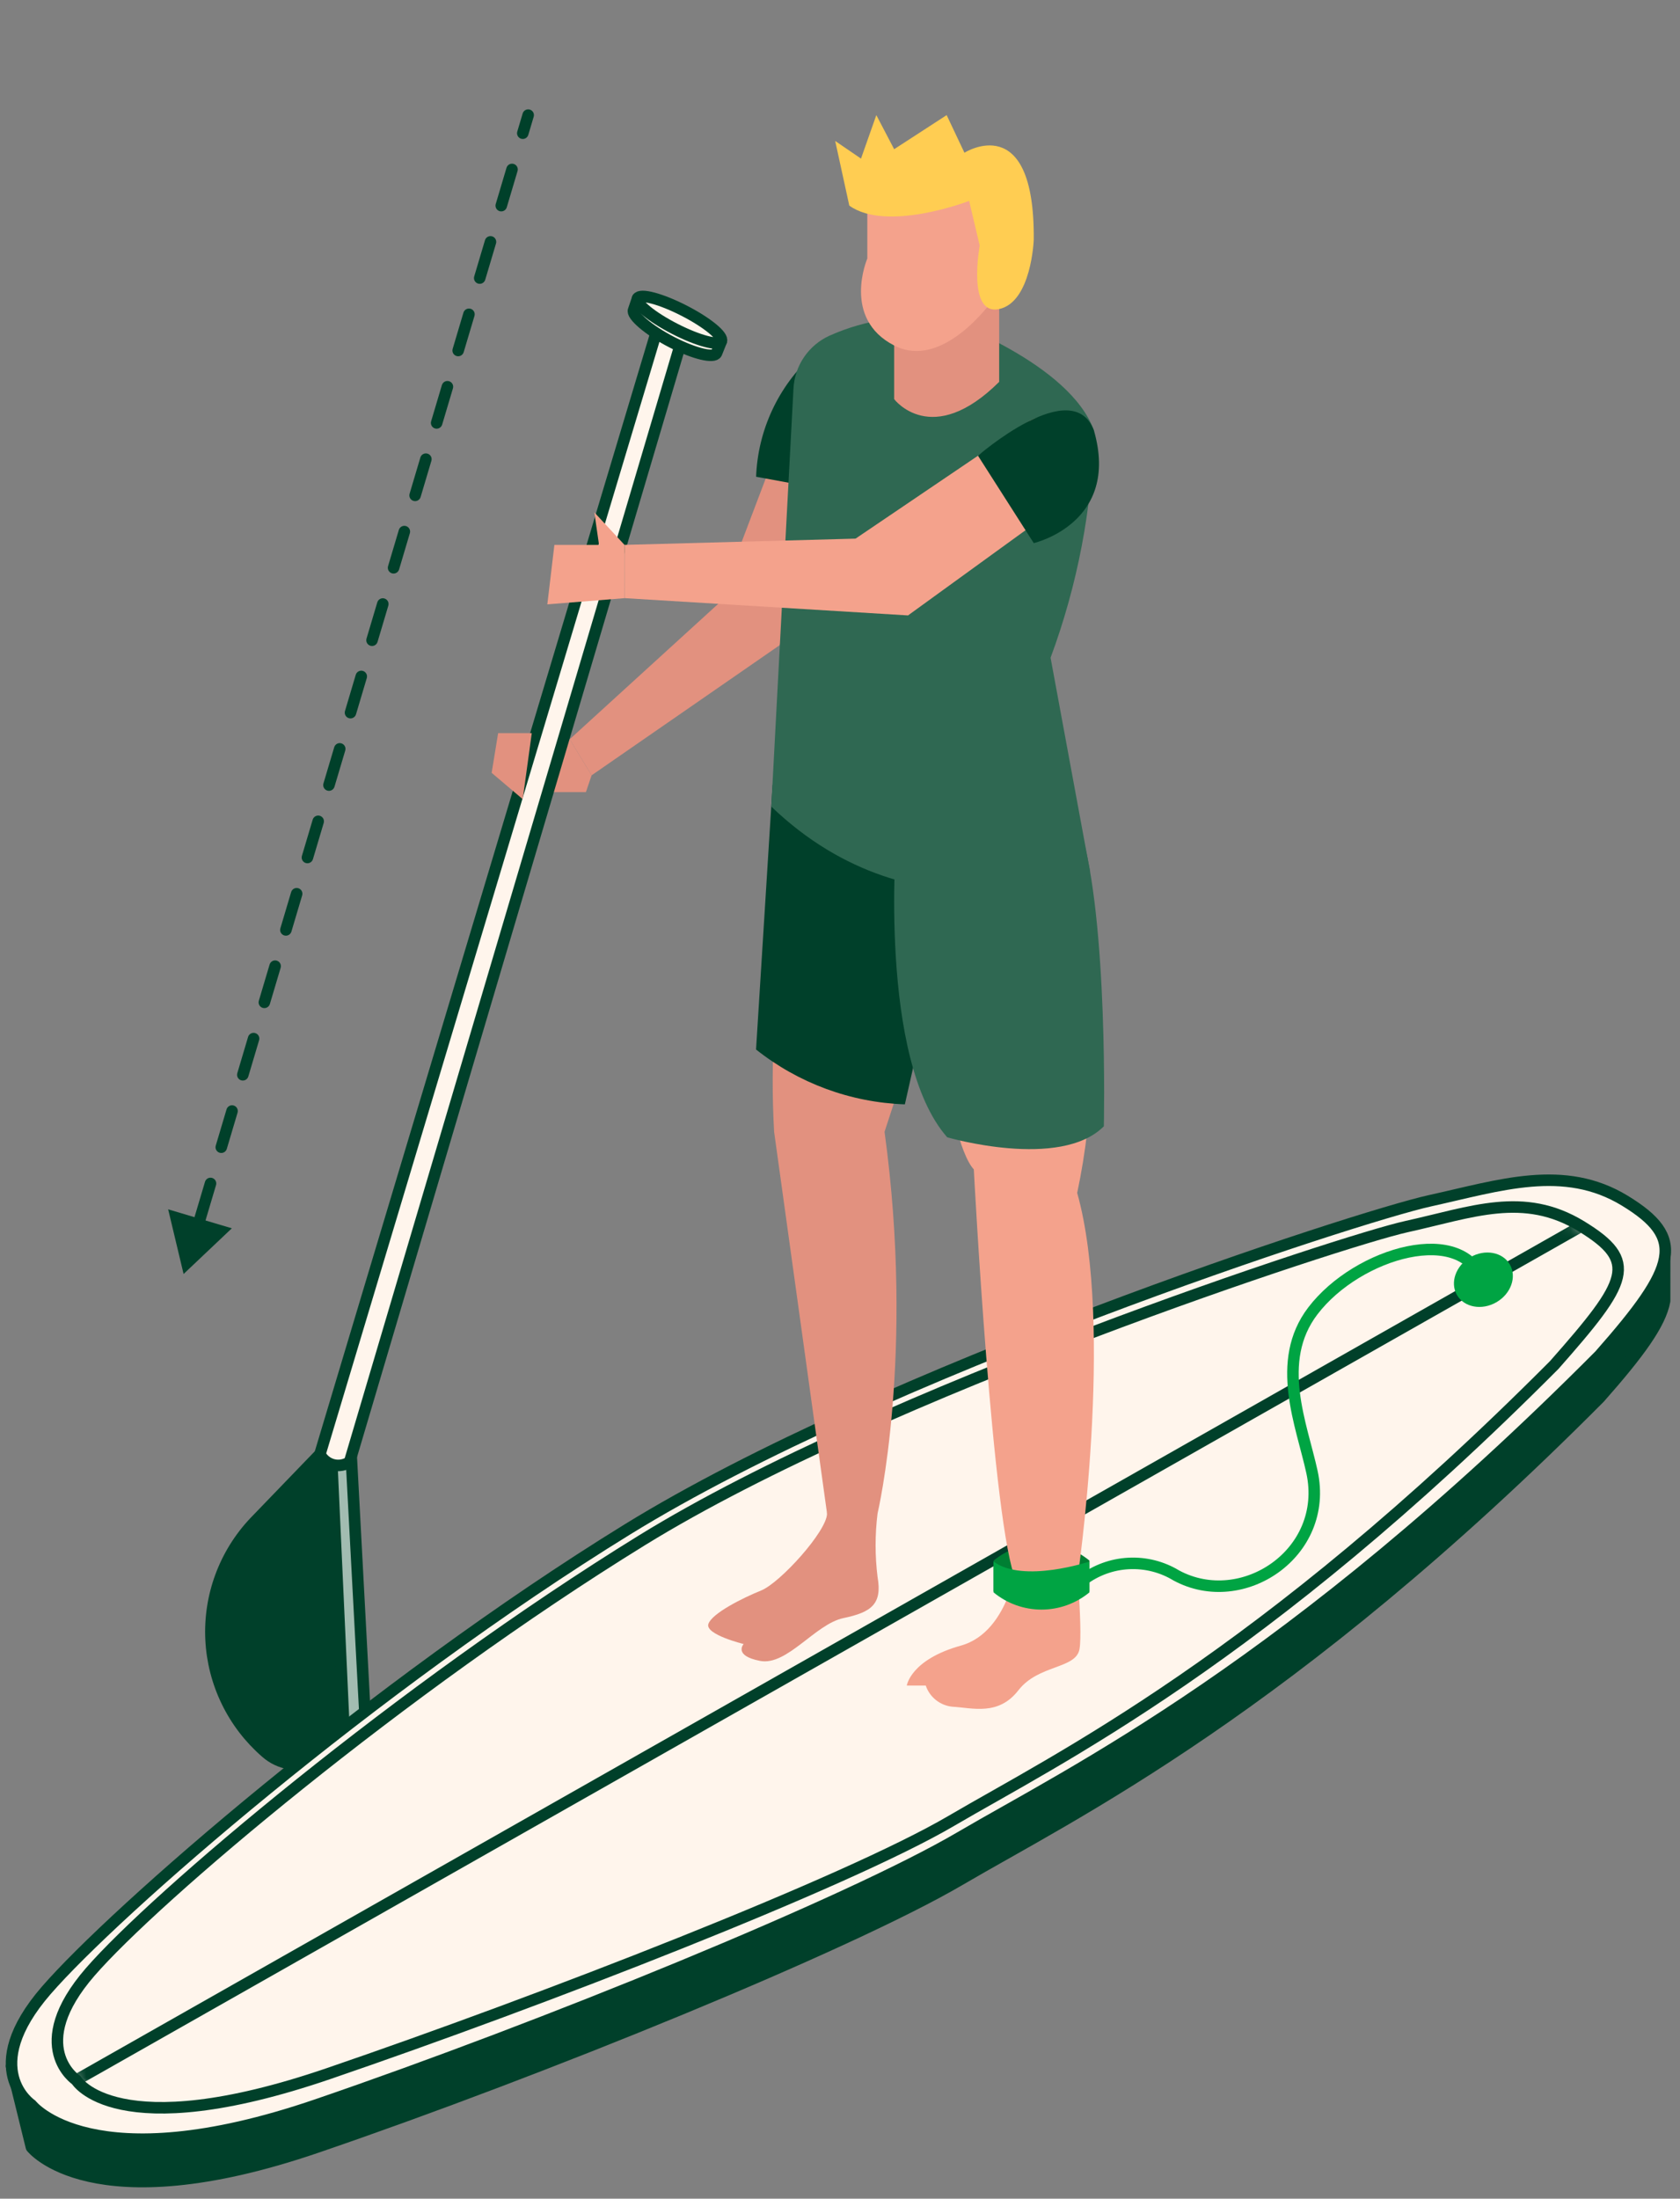
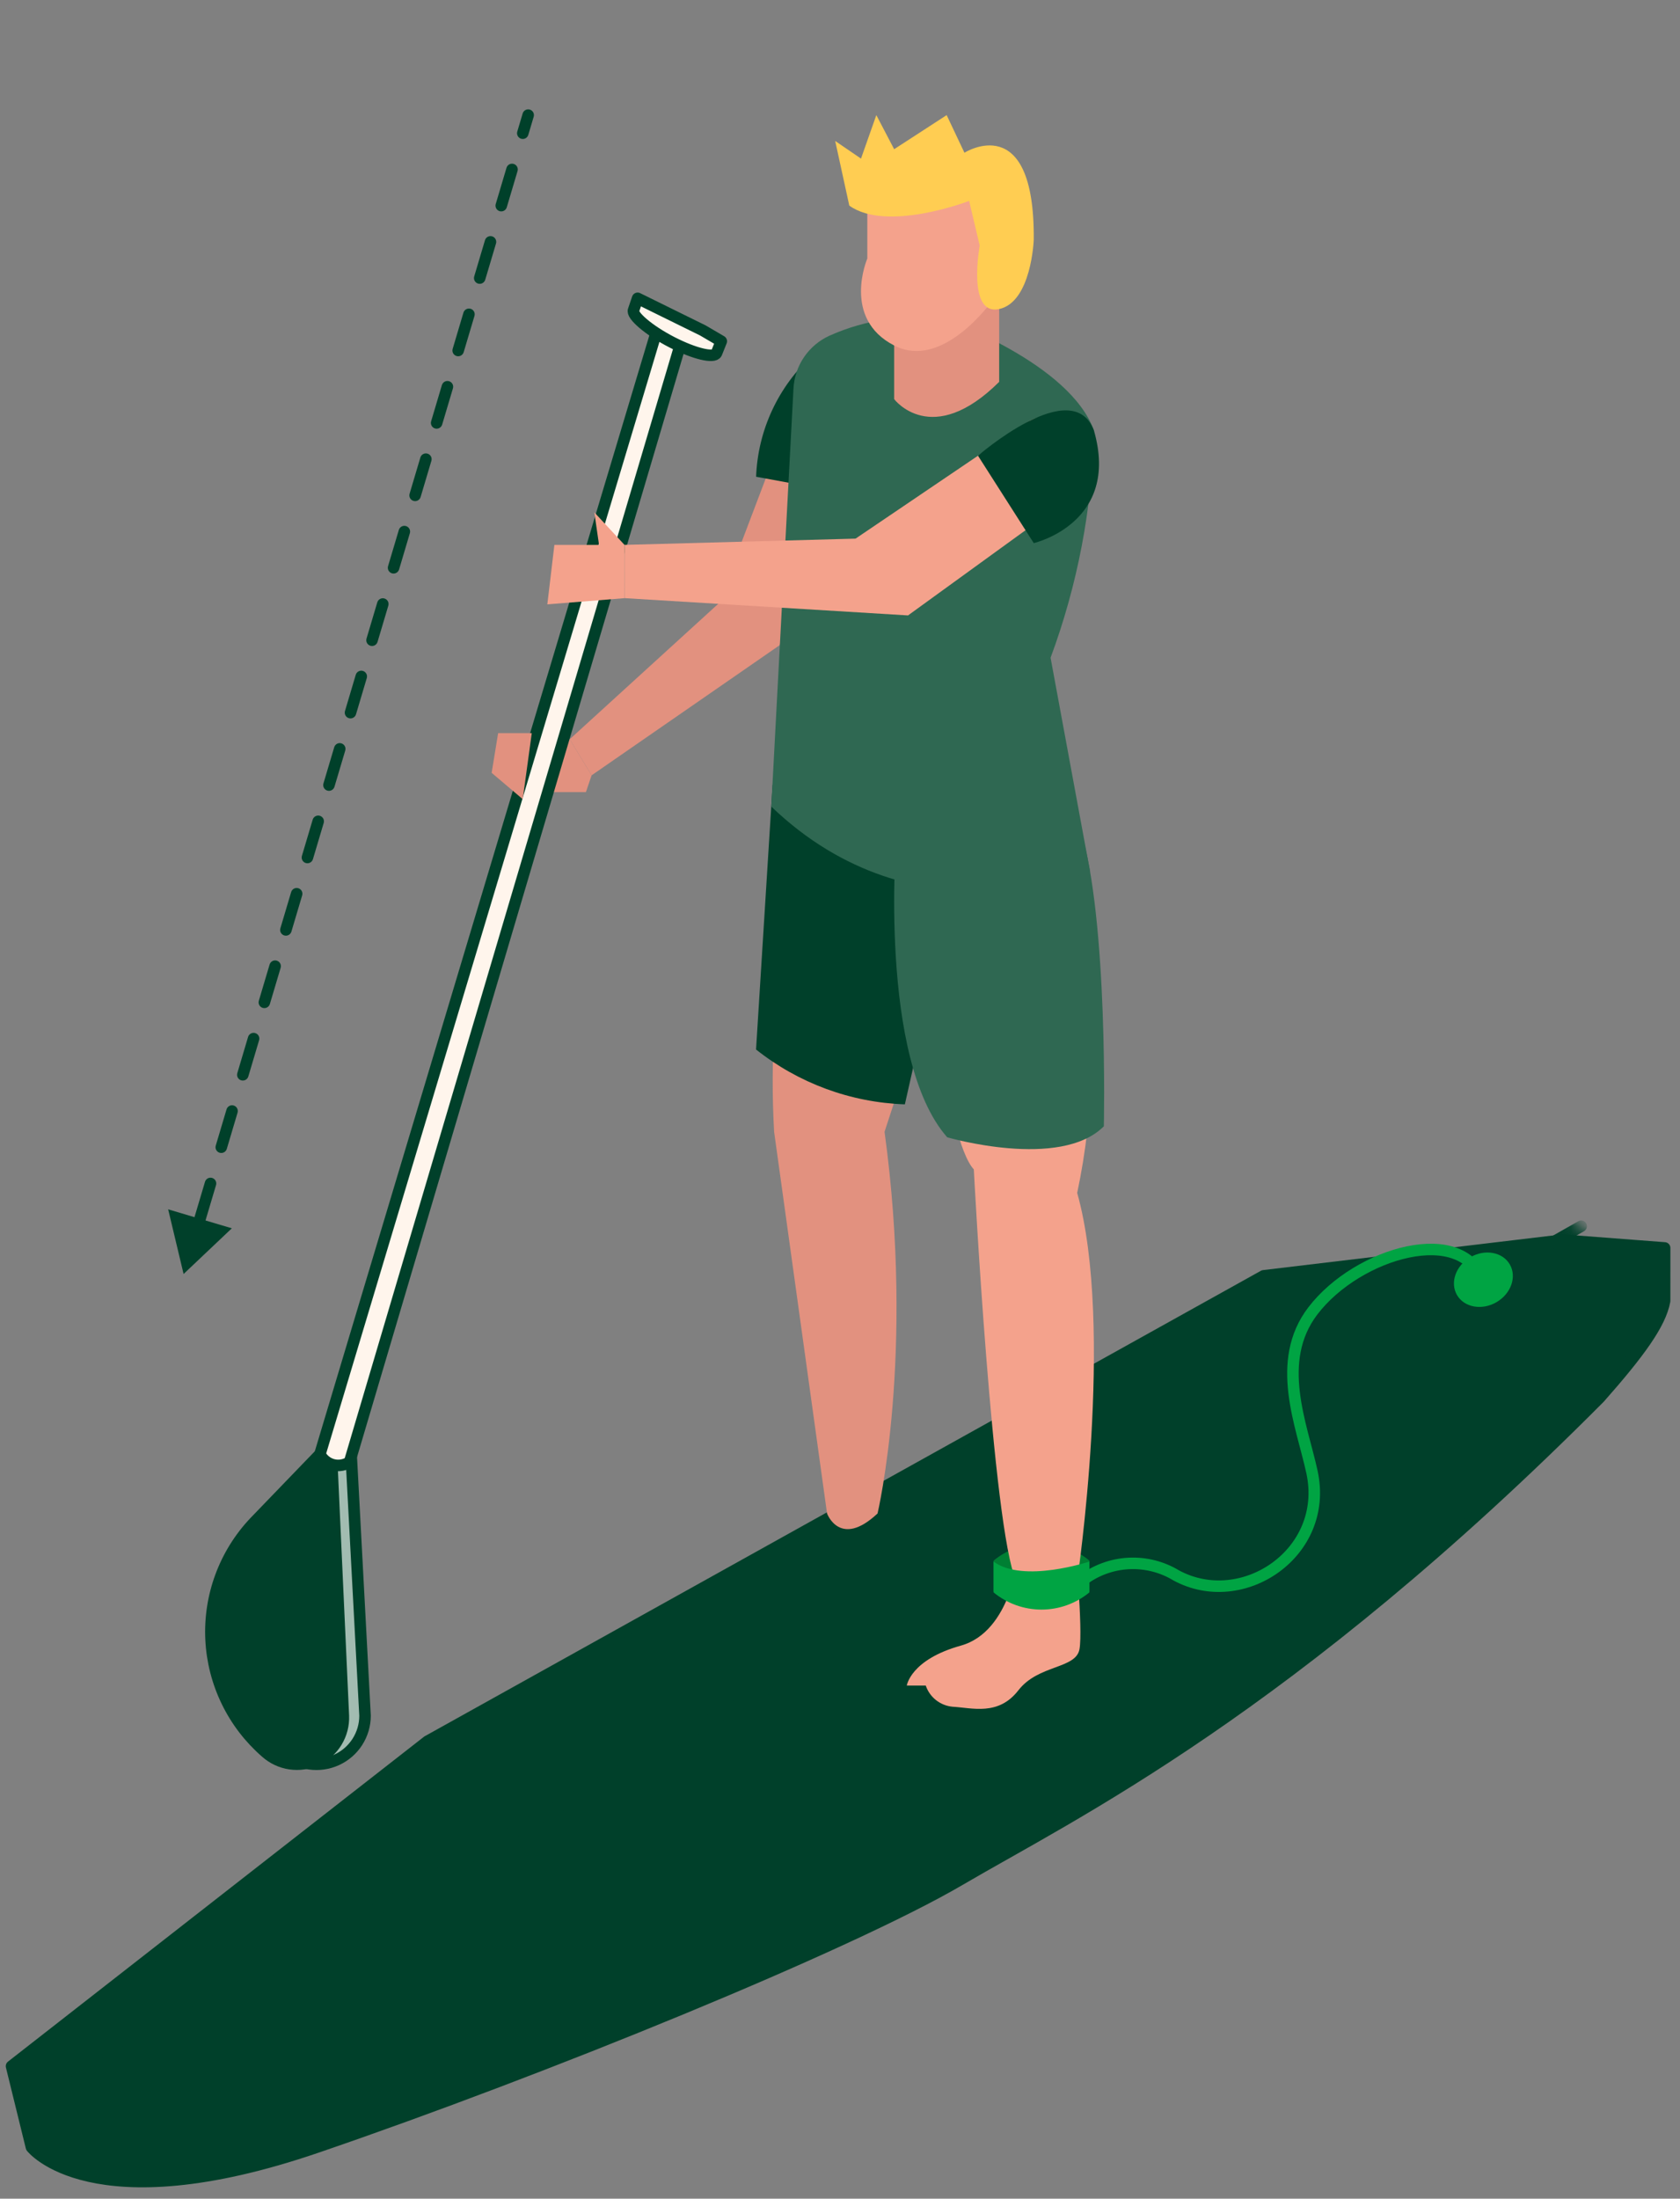
<svg xmlns="http://www.w3.org/2000/svg" width="146" height="191" viewBox="0 0 146 191" fill="none">
  <rect x="0" y="0" width="146" height="191" fill="#808080" stroke="none" />
  <path d="M49.508 64.216H45.934V68.81H50.92L51.414 67.347L49.508 64.216Z" fill="#E2917F" />
  <path d="M30.524 126.516L31.724 149.04C31.724 149.85 31.491 150.642 31.053 151.323C30.615 152.004 29.99 152.545 29.253 152.881C28.516 153.217 27.699 153.334 26.897 153.218C26.096 153.101 25.345 152.757 24.733 152.226C23.322 151 22.174 149.501 21.357 147.819C20.539 146.138 20.071 144.308 19.979 142.441C19.887 140.574 20.173 138.707 20.821 136.954C21.468 135.2 22.464 133.595 23.748 132.236L29.148 126.516H30.524Z" fill="#A2BCB1" stroke="#00402A" stroke-linecap="round" stroke-linejoin="round" />
  <path d="M28.845 127.296L29.839 149.048C29.871 149.842 29.669 150.629 29.256 151.308C28.844 151.988 28.241 152.531 27.521 152.87C26.802 153.208 25.999 153.328 25.212 153.212C24.426 153.097 23.691 152.752 23.099 152.221C21.688 150.995 20.539 149.496 19.722 147.814C18.904 146.133 18.436 144.304 18.343 142.436C18.251 140.569 18.538 138.703 19.185 136.949C19.833 135.195 20.828 133.59 22.112 132.231L27.812 126.322L28.845 127.296Z" fill="#00402A" stroke="#00402A" stroke-linecap="round" stroke-linejoin="round" />
  <path d="M59.367 29.111L30.38 127.002C30.171 127.142 29.934 127.236 29.686 127.277C29.438 127.319 29.184 127.307 28.94 127.244C28.697 127.18 28.47 127.065 28.274 126.907C28.078 126.749 27.918 126.551 27.805 126.327L57.413 27.606C57.434 27.534 57.474 27.469 57.529 27.417C57.583 27.364 57.649 27.327 57.722 27.308C57.795 27.289 57.871 27.289 57.944 27.308C58.017 27.327 58.084 27.365 58.138 27.417L59.189 28.434C59.277 28.52 59.341 28.628 59.372 28.748C59.404 28.867 59.402 28.993 59.367 29.111Z" fill="#FFF5EC" stroke="#00402A" stroke-linecap="round" stroke-linejoin="round" />
  <path d="M62.267 30.682C62.044 31.118 60.4 30.759 58.392 29.73C56.384 28.701 54.842 27.366 55.066 26.93L55.412 25.914L61.075 28.702L62.683 29.643L62.267 30.682Z" fill="#FFF5EC" stroke="#00402A" stroke-linecap="round" stroke-linejoin="round" />
-   <path d="M62.682 29.642C62.906 29.206 61.46 28.018 59.452 26.989C57.445 25.959 55.636 25.478 55.413 25.914C55.189 26.349 56.635 27.538 58.643 28.567C60.65 29.597 62.459 30.078 62.682 29.642Z" fill="#FFF5EC" stroke="#00402A" stroke-linecap="round" stroke-linejoin="round" />
  <path d="M144.663 113.01C144.307 114.996 142.434 117.547 139.011 121.422C112.011 148.549 93.153 157.592 83.465 163.275C73.777 168.958 47.165 179.81 27.532 186.527C7.899 193.244 2.732 186.527 2.732 186.527L1.001 179.487L37.158 151.261L109.819 110.83L135.784 107.73L144.665 108.408L144.663 113.01Z" fill="#00402A" stroke="#00402A" stroke-linecap="round" stroke-linejoin="round" />
-   <path d="M2.73 182.845C2.73 182.845 7.897 189.563 27.53 182.845C47.163 176.127 73.775 165.278 83.463 159.594C93.151 153.91 112.011 144.868 139.009 117.741C145.855 109.99 146.501 107.536 141.209 104.306C135.917 101.076 130.324 102.979 124.287 104.306C117.824 105.727 76.75 119.162 54.532 132.854C32.314 146.546 9.966 166.054 4.024 172.899C-1.918 179.744 2.73 182.845 2.73 182.845Z" fill="#FFF5EC" stroke="#00402A" stroke-linecap="round" stroke-linejoin="round" />
  <mask id="mask0_4095_62" style="mask-type:luminance" maskUnits="userSpaceOnUse" x="4" y="104" width="137" height="80">
    <path d="M6.624 180.696C6.624 180.696 10.024 186.473 28.565 180.129C47.106 173.785 73.54 163.537 82.69 158.169C91.84 152.801 109.572 144.197 135.071 118.576C141.537 111.256 142.414 109.568 137.412 106.518C132.41 103.468 127.919 105.301 122.218 106.558C116.742 107.766 76.806 120.858 55.818 133.787C34.83 146.716 13.452 164.835 7.84 171.302C2.228 177.769 6.624 180.696 6.624 180.696Z" fill="white" />
  </mask>
  <g mask="url(#mask0_4095_62)">
    <path d="M137.412 106.522L6.624 180.7" stroke="#00402A" stroke-linecap="round" stroke-linejoin="round" />
  </g>
-   <path d="M6.624 180.696C6.624 180.696 10.024 186.473 28.565 180.129C47.106 173.785 73.54 163.537 82.69 158.169C91.84 152.801 109.572 144.197 135.071 118.576C141.537 111.256 142.414 109.568 137.412 106.518C132.41 103.468 127.919 105.301 122.218 106.558C116.742 107.766 76.806 120.858 55.818 133.787C34.83 146.716 13.452 164.835 7.84 171.302C2.228 177.769 6.624 180.696 6.624 180.696Z" stroke="#00402A" stroke-linecap="round" stroke-linejoin="round" />
  <path d="M94.677 135.569C93.505 134.603 92.033 134.074 90.513 134.074C88.994 134.074 87.521 134.603 86.349 135.569V138.247C86.349 138.247 92.103 136.332 94.677 138.247V135.569Z" fill="#007F33" />
  <path d="M80.544 82.185C80.544 82.185 82.178 98.93 84.629 101.585C84.629 101.585 86.263 132.828 88.305 137.32C88.305 137.32 92.796 139.362 93.613 137.32C93.613 137.32 96.88 115.266 93.613 103.627C95.112 96.571 95.251 89.293 94.021 82.185H80.544Z" fill="#F4A28C" />
  <path d="M68.499 79.531C67.331 85.72 66.92 92.028 67.274 98.317L71.874 131.475C71.874 131.475 72.997 134.538 76.264 131.475C76.264 131.475 79.526 117.717 76.871 98.317L80.547 87.086L68.499 79.531Z" fill="#E2917F" />
  <path d="M67.144 68.164L65.704 91.17C69.394 94.1 73.927 95.77 78.637 95.935L82.993 76.604L67.144 68.164Z" fill="#00402A" />
  <path d="M77.891 72.796C77.891 72.796 76.326 91.991 82.316 98.796C82.316 98.796 92.116 101.655 95.929 97.843C95.929 97.843 96.338 80.009 93.887 71.977L77.891 72.796Z" fill="#2F6852" />
  <path d="M70.609 30.862L62.409 52.462L49.509 64.22L51.415 67.351L67.751 56.051L75.375 35.631L70.609 30.862Z" fill="#E2917F" />
  <path d="M70.608 30.863C69.132 32.209 67.939 33.835 67.098 35.646C66.256 37.458 65.784 39.419 65.709 41.415L70.608 42.315V30.863Z" fill="#00402A" />
  <path d="M82.179 27.731C82.179 27.731 92.979 31.543 95.067 37.397C94.92 44.141 93.647 50.813 91.3 57.137L94.736 75.737C94.736 75.737 79.649 82.182 67.029 70.068L68.956 33.768C69.004 32.784 69.322 31.833 69.876 31.02C70.431 30.206 71.199 29.561 72.096 29.156C75.257 27.746 78.751 27.252 82.179 27.731Z" fill="#2F6852" />
  <path d="M77.707 26.234V34.674C77.707 34.674 80.966 38.997 86.832 33.174V24.087L77.707 26.234Z" fill="#E2917F" />
  <path d="M75.374 18.066V22.456C75.374 22.456 73.132 27.663 77.707 30.012C82.282 32.361 86.832 25.312 86.832 25.312V16.735L78.3 15.306L75.374 18.066Z" fill="#F4A28C" />
  <path d="M73.808 17.862C77.075 20.21 84.223 17.453 84.223 17.453L85.141 21.333C85.141 21.333 84.017 27.459 86.832 26.847C89.645 26.235 89.838 20.823 89.838 20.823C89.938 9.387 83.814 13.267 83.814 13.267L82.269 10L77.707 12.961L76.157 10L74.825 13.778L72.582 12.246L73.808 17.862Z" fill="#FFCD52" />
  <path d="M88.506 135.109C88.506 135.109 87.894 141.728 83.506 142.953C79.118 144.178 78.806 146.424 78.806 146.424H80.452C80.62 146.92 80.927 147.357 81.337 147.683C81.747 148.009 82.243 148.21 82.764 148.262C84.523 148.362 86.764 149.079 88.505 146.833C90.246 144.587 93.505 144.995 93.814 143.259C94.123 141.523 93.406 133.866 93.406 133.866L88.506 135.109Z" fill="#F4A28C" />
-   <path d="M76.264 131.475C76.037 133.306 76.037 135.158 76.264 136.989C76.673 139.337 75.754 140.052 73.303 140.562C70.852 141.072 68.403 144.733 66.054 144.281C63.705 143.829 64.625 142.816 64.625 142.816C64.625 142.816 61.255 141.992 61.562 141.073C61.869 140.154 64.523 138.822 66.156 138.161C67.789 137.5 71.874 133.007 71.874 131.475C71.874 129.943 76.264 131.475 76.264 131.475Z" fill="#E2917F" />
  <path d="M54.273 47.335L51.651 44.51L52.059 47.335H48.179L47.566 52.501L54.267 51.964" fill="#F4A28C" />
  <path d="M74.352 46.79L89.188 36.749C90.005 36.196 91.007 35.987 91.976 36.167C92.946 36.347 93.806 36.902 94.37 37.711C94.931 38.517 95.154 39.512 94.991 40.481C94.827 41.45 94.289 42.316 93.493 42.893L78.912 53.461L54.273 51.961V47.333L74.352 46.79Z" fill="#F4A28C" />
  <path d="M43.29 63.687H46.214L45.427 69.423L42.727 67.136L43.29 63.687Z" fill="#E2917F" />
  <path d="M84.992 39.589L89.839 47.18C89.839 47.18 97.382 45.443 95.068 37.397C93.196 32.446 84.992 39.589 84.992 39.589Z" fill="#00402A" />
  <path d="M86.345 138.331C87.517 139.297 88.99 139.825 90.509 139.825C92.029 139.825 93.501 139.297 94.674 138.331V135.653C94.674 135.653 88.92 137.568 86.345 135.653V138.331Z" fill="#00A443" />
  <path d="M94.068 137.288C95.228 136.405 96.627 135.893 98.083 135.817C99.539 135.741 100.984 136.105 102.23 136.862C107.977 139.962 115.541 134.899 114.018 127.879C113.133 123.796 110.742 118.269 114.092 113.879C117.992 108.765 127.322 106.119 128.914 111.521" stroke="#00A443" stroke-miterlimit="10" />
  <path d="M130.043 113.126C131.312 112.393 131.834 110.924 131.211 109.843C130.587 108.763 129.053 108.48 127.784 109.213C126.516 109.945 125.993 111.415 126.617 112.495C127.241 113.576 128.775 113.858 130.043 113.126Z" fill="#00A443" />
  <path d="M46.38 10.143C46.459 9.878 46.308 9.599 46.044 9.521C45.779 9.442 45.501 9.593 45.422 9.857L46.38 10.143ZM15.955 110.671L20.148 106.702L14.614 105.055L15.955 110.671ZM16.902 109.241C16.981 108.976 16.83 108.698 16.566 108.619C16.301 108.54 16.023 108.691 15.944 108.955L16.902 109.241ZM16.88 105.809C16.801 106.074 16.952 106.353 17.216 106.431C17.481 106.51 17.759 106.359 17.838 106.095L16.88 105.809ZM18.774 102.949C18.853 102.684 18.702 102.406 18.437 102.327C18.172 102.248 17.894 102.399 17.815 102.664L18.774 102.949ZM18.751 99.517C18.672 99.782 18.823 100.061 19.088 100.139C19.352 100.218 19.631 100.067 19.71 99.803L18.751 99.517ZM20.645 96.657C20.724 96.392 20.573 96.114 20.309 96.035C20.044 95.956 19.766 96.107 19.687 96.372L20.645 96.657ZM20.623 93.226C20.544 93.49 20.695 93.769 20.959 93.847C21.224 93.926 21.503 93.775 21.581 93.511L20.623 93.226ZM22.517 90.365C22.596 90.1 22.445 89.822 22.18 89.743C21.916 89.664 21.637 89.815 21.559 90.08L22.517 90.365ZM22.494 86.934C22.416 87.198 22.566 87.477 22.831 87.555C23.096 87.634 23.374 87.484 23.453 87.219L22.494 86.934ZM24.389 84.073C24.468 83.808 24.317 83.53 24.052 83.451C23.787 83.372 23.509 83.523 23.43 83.788L24.389 84.073ZM24.366 80.642C24.287 80.906 24.438 81.185 24.703 81.263C24.967 81.342 25.246 81.192 25.325 80.927L24.366 80.642ZM26.26 77.781C26.339 77.516 26.188 77.238 25.924 77.159C25.659 77.08 25.381 77.231 25.302 77.496L26.26 77.781ZM26.238 74.35C26.159 74.615 26.31 74.893 26.574 74.972C26.839 75.05 27.117 74.9 27.196 74.635L26.238 74.35ZM28.132 71.489C28.211 71.224 28.06 70.946 27.795 70.867C27.531 70.788 27.252 70.939 27.174 71.204L28.132 71.489ZM28.109 68.058C28.031 68.323 28.181 68.601 28.446 68.68C28.711 68.758 28.989 68.608 29.068 68.343L28.109 68.058ZM30.004 65.197C30.082 64.932 29.932 64.654 29.667 64.575C29.402 64.496 29.124 64.647 29.045 64.912L30.004 65.197ZM29.981 61.766C29.902 62.031 30.053 62.309 30.318 62.388C30.582 62.467 30.861 62.316 30.939 62.051L29.981 61.766ZM31.875 58.905C31.954 58.64 31.803 58.362 31.538 58.283C31.274 58.205 30.995 58.355 30.917 58.62L31.875 58.905ZM31.852 55.474C31.774 55.739 31.925 56.017 32.189 56.096C32.454 56.175 32.732 56.024 32.811 55.759L31.852 55.474ZM33.747 52.613C33.826 52.349 33.675 52.07 33.41 51.991C33.145 51.913 32.867 52.063 32.788 52.328L33.747 52.613ZM33.724 49.182C33.645 49.447 33.796 49.725 34.061 49.804C34.325 49.883 34.604 49.732 34.683 49.467L33.724 49.182ZM35.618 46.321C35.697 46.056 35.547 45.778 35.282 45.699C35.017 45.621 34.739 45.771 34.66 46.036L35.618 46.321ZM35.596 42.89C35.517 43.155 35.668 43.433 35.932 43.512C36.197 43.591 36.476 43.44 36.554 43.175L35.596 42.89ZM37.49 40.029C37.569 39.765 37.418 39.486 37.153 39.407C36.889 39.329 36.61 39.48 36.532 39.744L37.49 40.029ZM37.467 36.598C37.389 36.863 37.539 37.141 37.804 37.22C38.069 37.299 38.347 37.148 38.426 36.883L37.467 36.598ZM39.362 33.737C39.441 33.473 39.29 33.194 39.025 33.115C38.76 33.037 38.482 33.188 38.403 33.452L39.362 33.737ZM39.339 30.306C39.26 30.571 39.411 30.849 39.676 30.928C39.94 31.007 40.219 30.856 40.297 30.591L39.339 30.306ZM41.233 27.445C41.312 27.181 41.161 26.902 40.897 26.824C40.632 26.745 40.354 26.896 40.275 27.16L41.233 27.445ZM41.211 24.014C41.132 24.279 41.283 24.557 41.547 24.636C41.812 24.715 42.09 24.564 42.169 24.299L41.211 24.014ZM43.105 21.154C43.184 20.889 43.033 20.61 42.768 20.532C42.504 20.453 42.225 20.604 42.147 20.868L43.105 21.154ZM43.082 17.722C43.004 17.987 43.154 18.265 43.419 18.344C43.684 18.423 43.962 18.272 44.041 18.008L43.082 17.722ZM44.977 14.861C45.055 14.597 44.905 14.319 44.64 14.24C44.375 14.161 44.097 14.312 44.018 14.576L44.977 14.861ZM44.954 11.43C44.875 11.695 45.026 11.973 45.291 12.052C45.555 12.131 45.834 11.98 45.912 11.716L44.954 11.43ZM17.838 106.095L18.774 102.949L17.815 102.664L16.88 105.809L17.838 106.095ZM19.71 99.803L20.645 96.657L19.687 96.372L18.751 99.517L19.71 99.803ZM21.581 93.511L22.517 90.365L21.559 90.08L20.623 93.226L21.581 93.511ZM23.453 87.219L24.389 84.073L23.43 83.788L22.494 86.934L23.453 87.219ZM25.325 80.927L26.26 77.781L25.302 77.496L24.366 80.642L25.325 80.927ZM27.196 74.635L28.132 71.489L27.174 71.204L26.238 74.35L27.196 74.635ZM29.068 68.343L30.004 65.197L29.045 64.912L28.109 68.058L29.068 68.343ZM30.939 62.051L31.875 58.905L30.917 58.62L29.981 61.766L30.939 62.051ZM32.811 55.759L33.747 52.613L32.788 52.328L31.852 55.474L32.811 55.759ZM34.683 49.467L35.618 46.321L34.66 46.036L33.724 49.182L34.683 49.467ZM36.554 43.175L37.49 40.029L36.532 39.744L35.596 42.89L36.554 43.175ZM38.426 36.883L39.362 33.737L38.403 33.452L37.467 36.598L38.426 36.883ZM40.297 30.591L41.233 27.445L40.275 27.16L39.339 30.306L40.297 30.591ZM42.169 24.299L43.105 21.154L42.147 20.868L41.211 24.014L42.169 24.299ZM44.041 18.008L44.977 14.861L44.018 14.576L43.082 17.722L44.041 18.008ZM45.912 11.716L46.38 10.143L45.422 9.857L44.954 11.43L45.912 11.716Z" fill="#00402A" />
</svg>